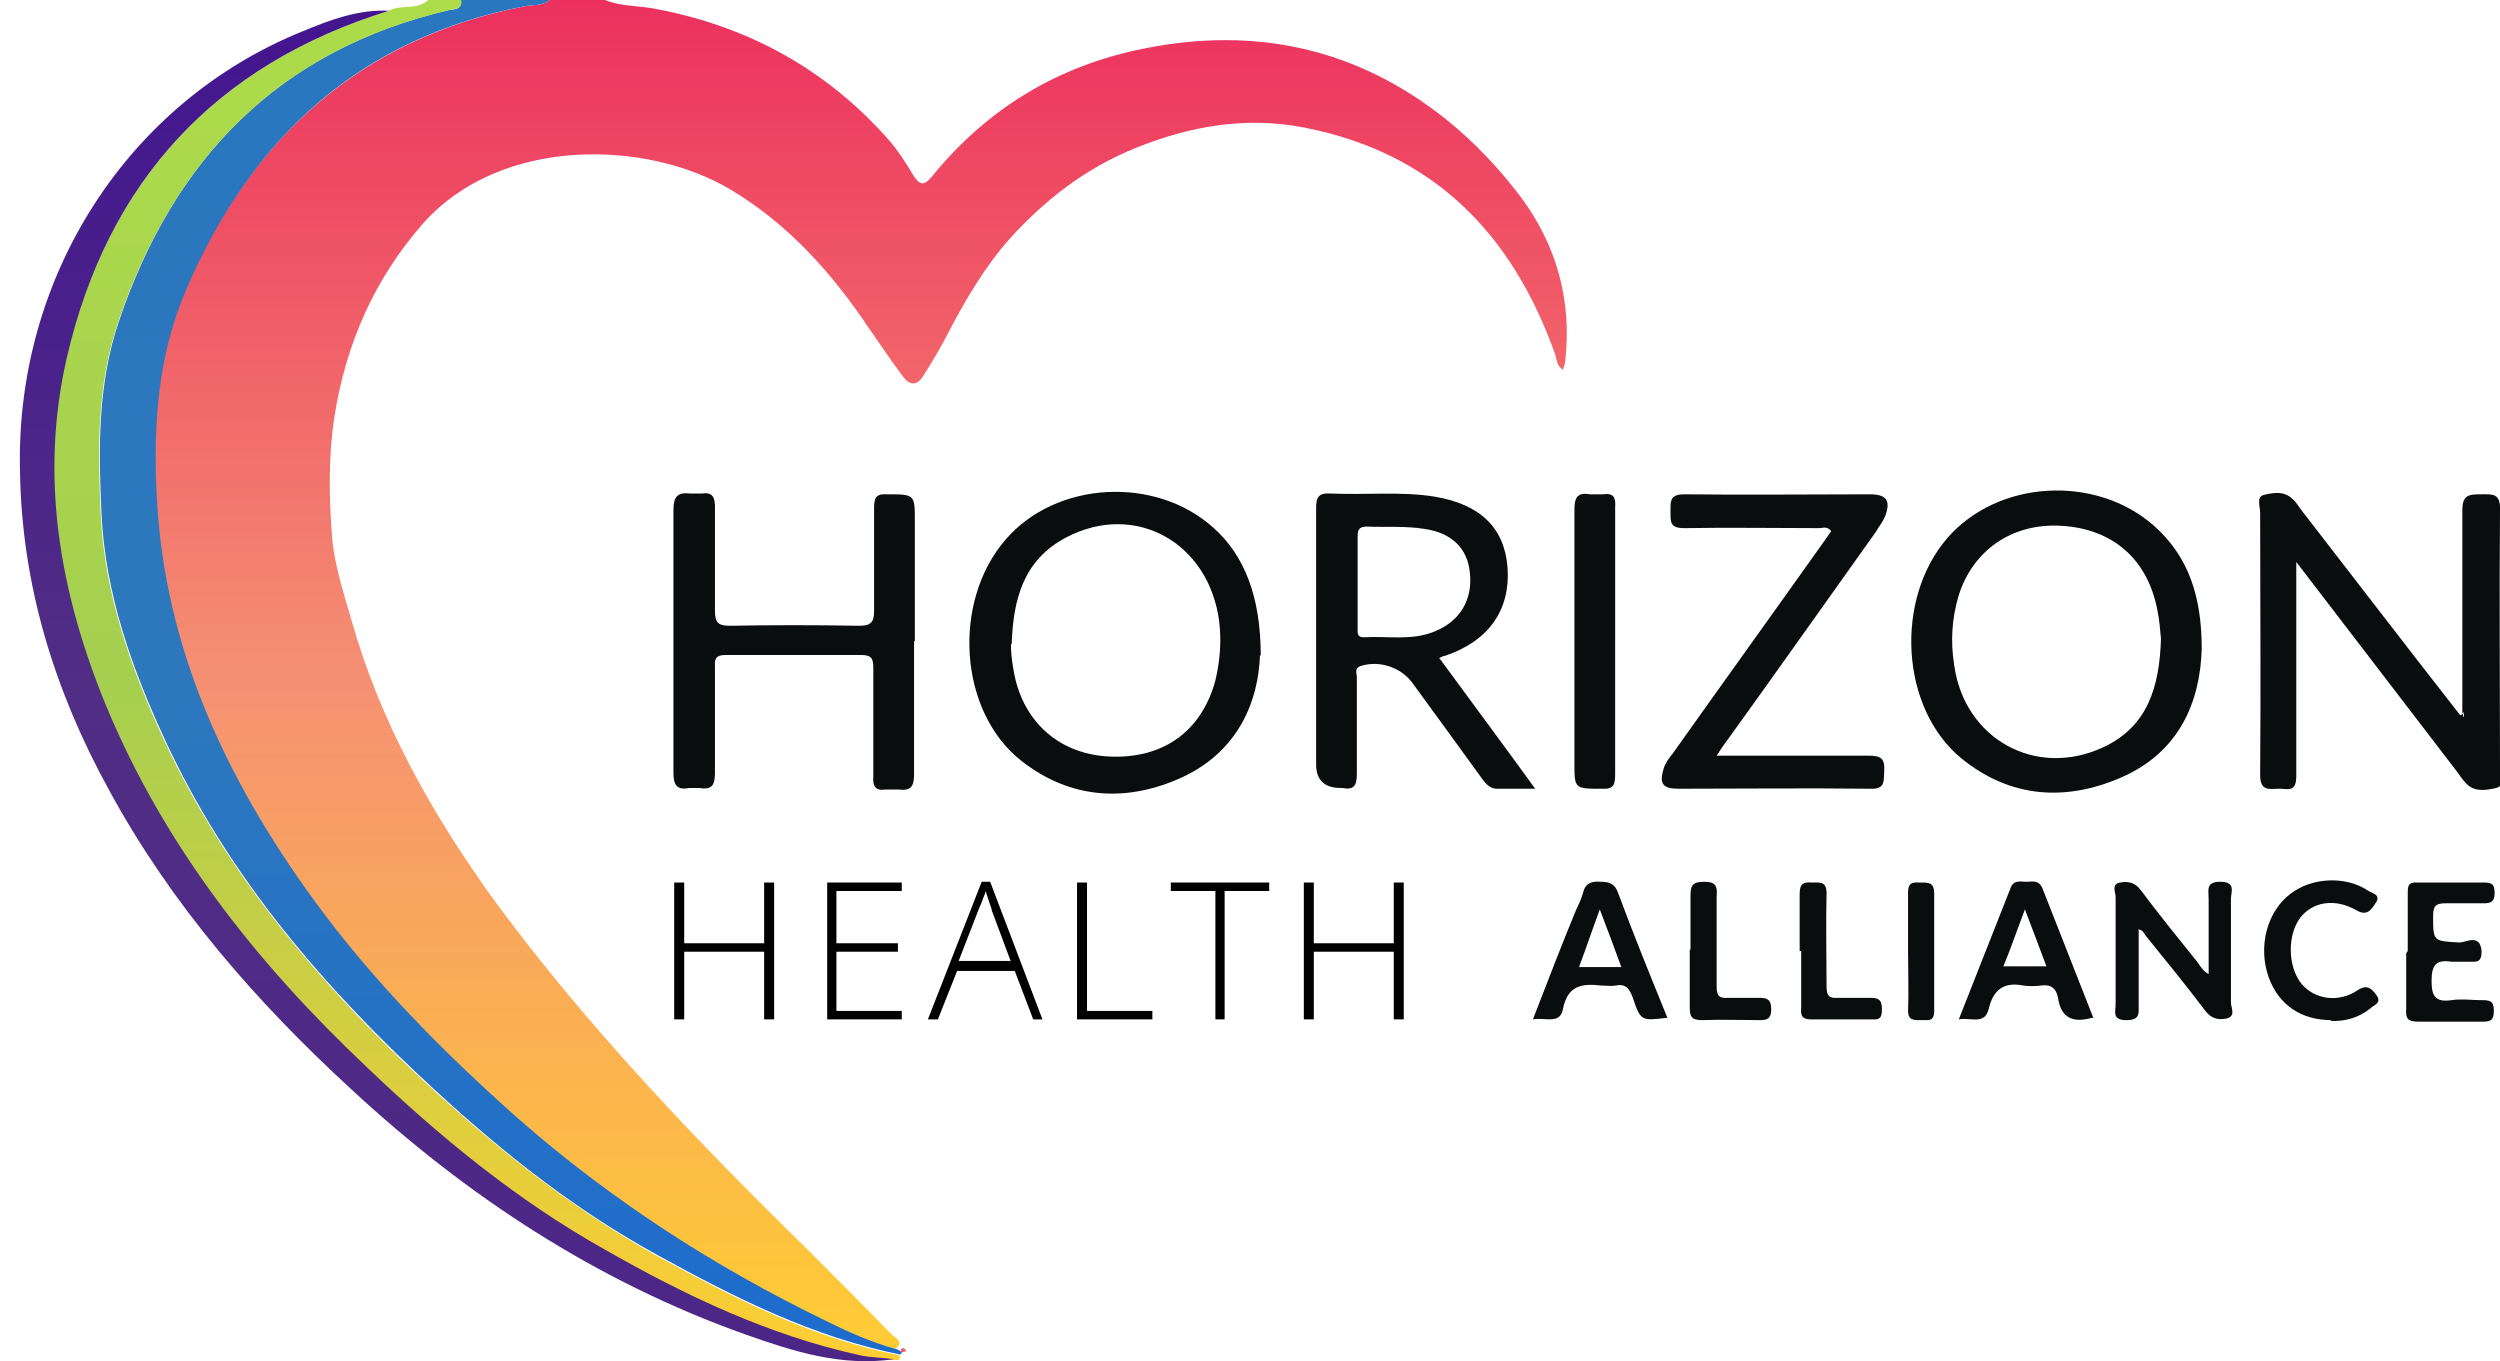
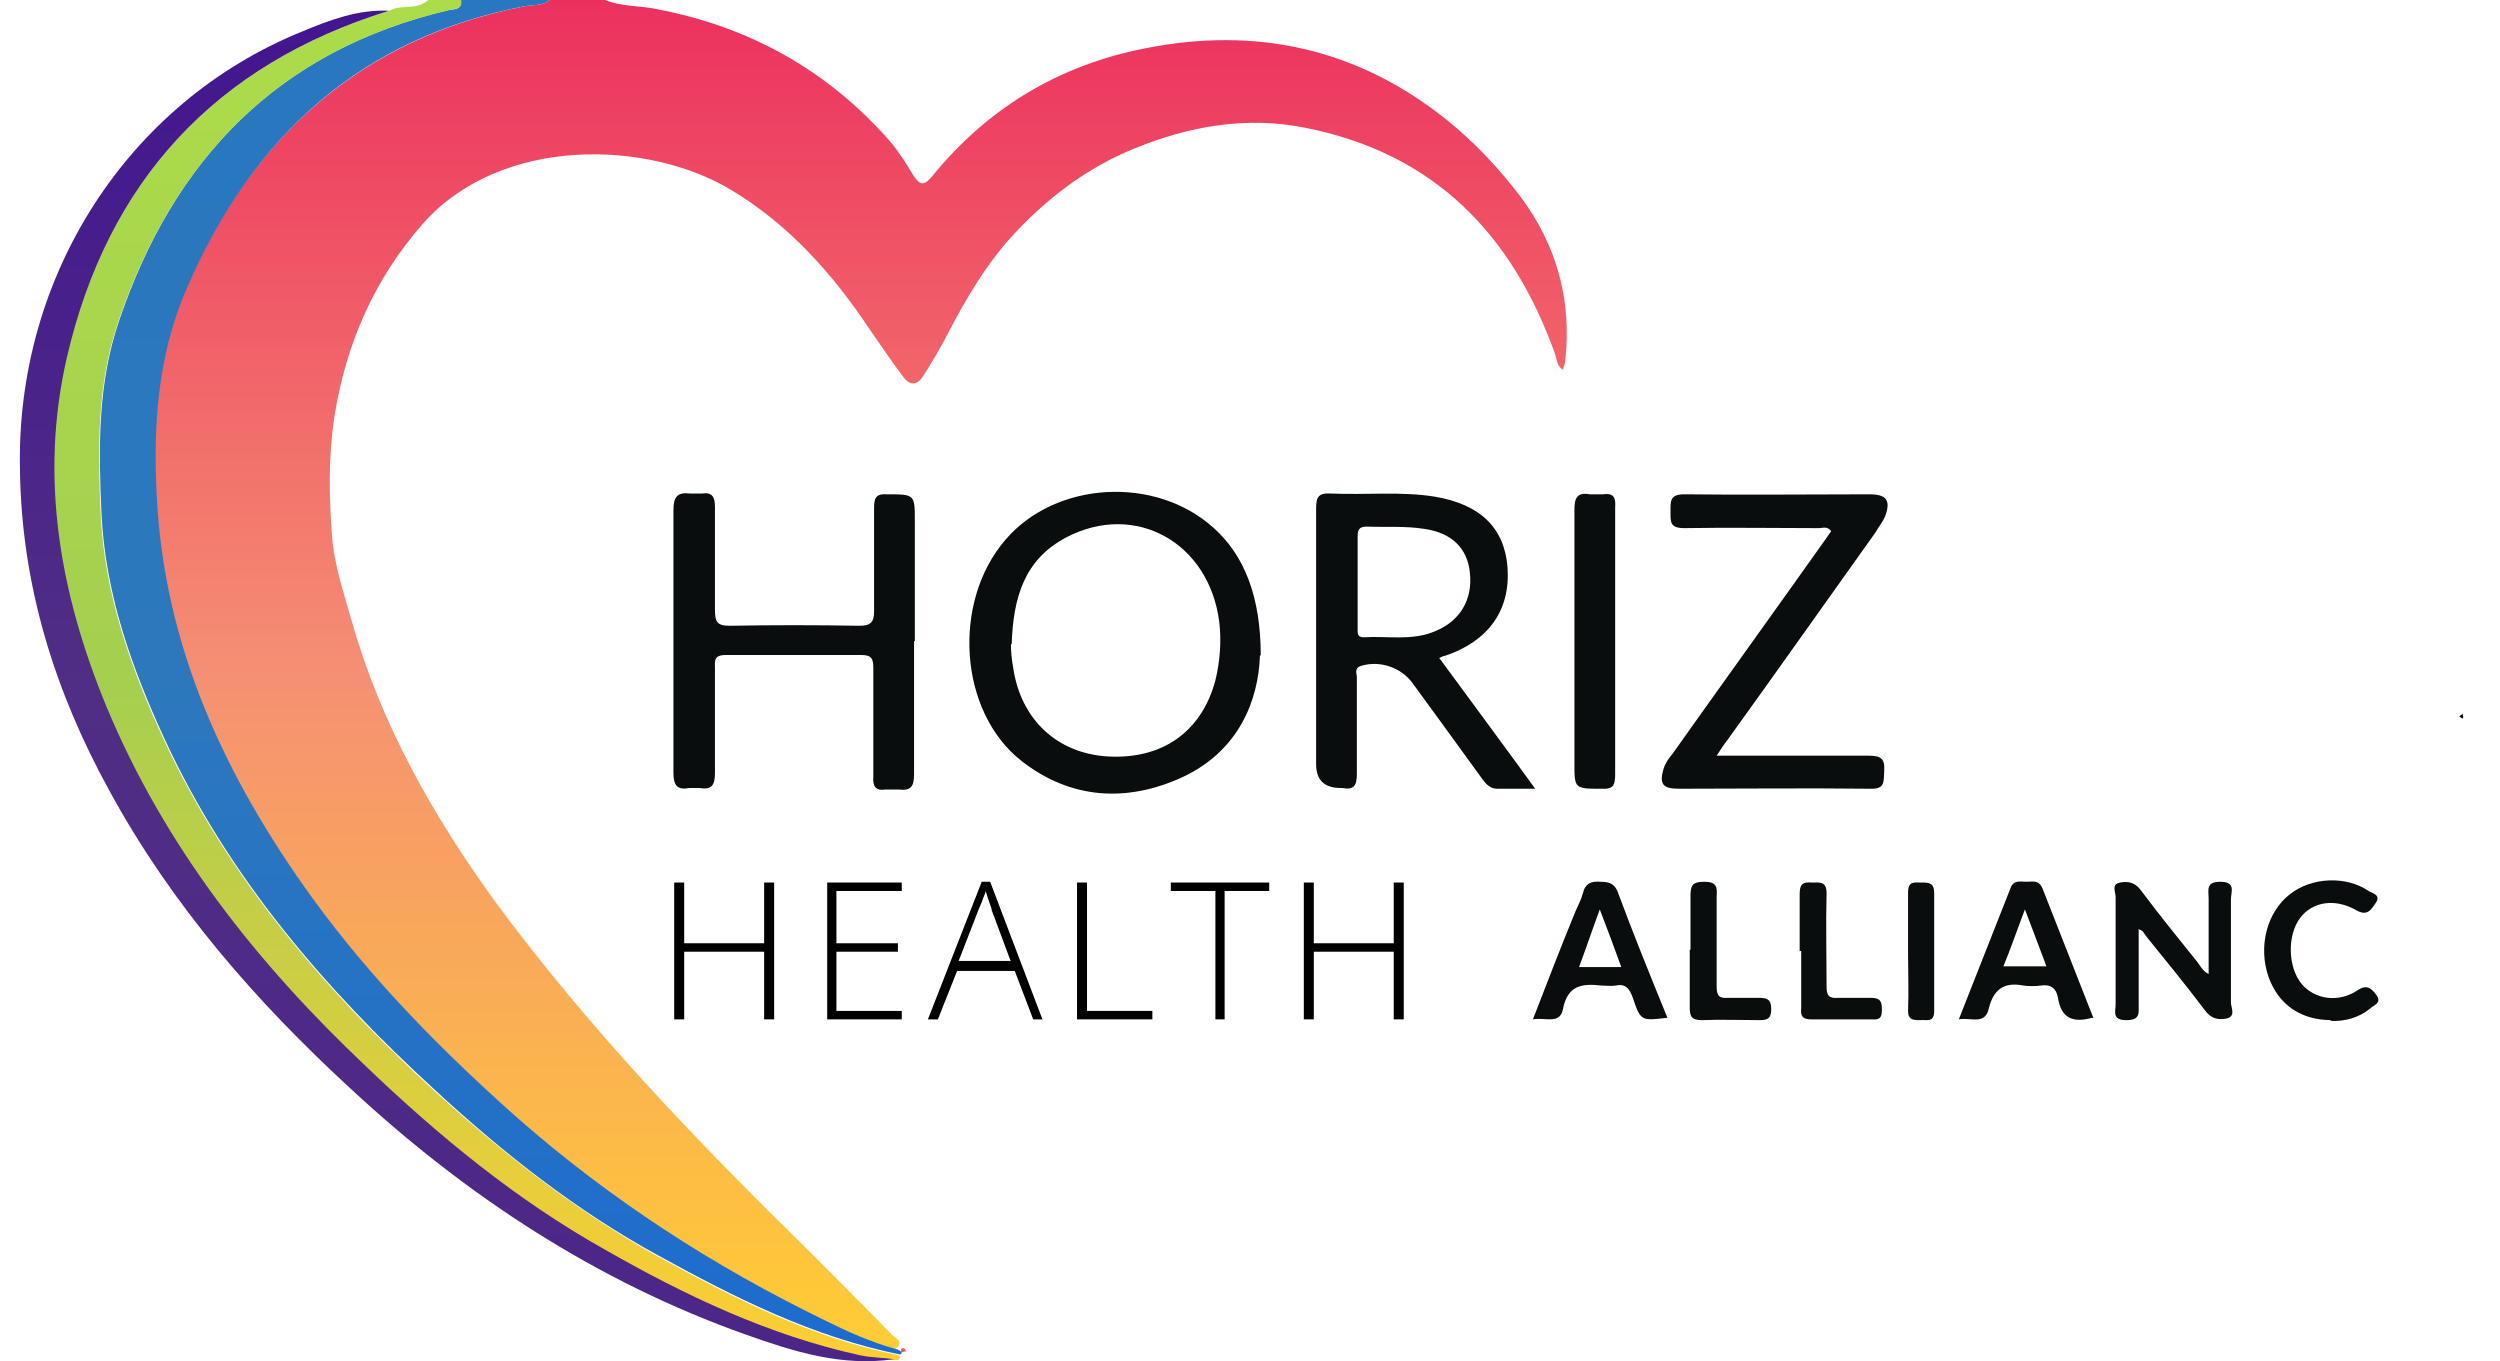
<svg xmlns="http://www.w3.org/2000/svg" version="1.1" viewBox="0 0 325.2 177.1">
  <defs>
    <style>
      .cls-1 {
        fill: url(#linear-gradient-2);
      }

      .cls-2 {
        fill: url(#linear-gradient-4);
      }

      .cls-3 {
        fill: url(#linear-gradient-3);
      }

      .cls-4 {
        fill: #ed546d;
      }

      .cls-5 {
        fill: #0a0d0d;
      }

      .cls-6 {
        fill: url(#linear-gradient);
      }
    </style>
    <linearGradient id="linear-gradient" x1="112.1" y1="175.5" x2="112.1" y2="0" gradientUnits="userSpaceOnUse">
      <stop offset="0" stop-color="#ffcd34" />
      <stop offset=".5" stop-color="#f59073" />
      <stop offset="1" stop-color="#ec305e" />
    </linearGradient>
    <linearGradient id="linear-gradient-2" x1="65.2" y1="176.2" x2="65.2" y2="0" gradientUnits="userSpaceOnUse">
      <stop offset="0" stop-color="#1d6ccd" />
      <stop offset=".5" stop-color="#2d78bd" />
      <stop offset="1" stop-color="#2877bf" />
    </linearGradient>
    <linearGradient id="linear-gradient-3" x1="62.1" y1="176.9" x2="62.1" y2="0" gradientUnits="userSpaceOnUse">
      <stop offset="0" stop-color="#ffcd34" />
      <stop offset=".5" stop-color="#a5cf4f" />
      <stop offset="1" stop-color="#acdc4a" />
    </linearGradient>
    <linearGradient id="linear-gradient-4" x1="59.4" y1="177.1" x2="59.4" y2="1.4" gradientUnits="userSpaceOnUse">
      <stop offset="0" stop-color="#4c2687" />
      <stop offset=".5" stop-color="#502e85" />
      <stop offset="1" stop-color="#43158f" />
    </linearGradient>
  </defs>
  <g>
    <g id="Layer_1">
      <g>
        <path class="cls-6" d="M78.7,0c2.2.9,4.5.7,6.8,1.2,12,2.3,22.1,7.9,30.2,17.1,1.2,1.4,2.2,3,3.1,4.5.8,1.2,1.3,1.5,2.4.2,7.2-8.9,16.5-14.5,27.7-16.7,14.5-2.9,27.7,0,39.3,9.3,3.6,2.9,6.8,6.3,9.6,10,4.7,6.3,6.7,13.5,5.8,21.4,0,.3-.2.7-.3,1.1-.8-.5-.8-1.4-1-2-5.6-15.7-15.8-26.2-32.6-29.5-7.6-1.5-15-.2-22.1,2.7-6.4,2.6-11.7,6.7-16.3,11.8-3.1,3.5-5.6,7.7-7.8,11.9-1,2-2.2,4-3.4,5.9-.8,1.3-1.8,1.3-2.7,0-1.5-2-2.9-4.1-4.3-6.1-4.8-7.2-10.5-13.6-18-18.1-10.8-6.5-29.9-7.1-40.1,4.4-6.3,7.2-10,15.6-11.5,25.1-.8,5.2-.7,10.5-.3,15.7.3,3.6,1.5,7.2,2.5,10.7,3.8,13.5,10.6,25.5,18.8,36.8,12.1,16.4,26.2,31.1,40.7,45.3,3.6,3.6,7.2,7.2,10.8,10.9.4.4,1.8,1,.4,1.9-3.3-.9-6.4-2.3-9.4-3.8-14.4-7-27.7-15.6-39.8-26.2-9.9-8.6-19-18-26.7-28.6-11.4-15.6-19.3-32.6-20.3-52.2-.5-9.3.2-18.5,3.9-27.2C32.8,17.9,46.8,5,68.3.8c1.1-.2,2.3,0,3.2-.8h7.3Z" />
        <path class="cls-1" d="M71.5,0c-.9.8-2.1.6-3.2.8-21.4,4.1-35.5,17-44,36.7-3.8,8.7-4.4,17.9-3.9,27.2,1,19.6,9,36.6,20.3,52.2,7.7,10.6,16.9,19.9,26.7,28.6,12.1,10.6,25.4,19.2,39.8,26.2,3,1.5,6.1,2.9,9.4,3.8.2,0,.4.2.6.3,0,.1.1.2.2.1-.1.1-.2.2-.3.3-11.4-2.3-21.5-7.4-31.5-12.9-10.6-5.8-20-13.2-28.9-21.4-14.4-13.2-27-27.8-35.3-45.8-4.3-9.3-7.7-18.9-8.2-29.3-.4-8.5-.5-16.9,2.3-25.1C22.6,20.7,36.2,6.5,58.4,1.3c.6-.1,1.8,0,1.5-1.3h11.5Z" />
        <path class="cls-3" d="M60,0c.2,1.3-1,1.1-1.5,1.3C36.2,6.5,22.6,20.7,15.4,41.8c-2.8,8.2-2.7,16.6-2.3,25.1.5,10.4,3.9,20,8.2,29.3,8.3,17.9,20.9,32.6,35.3,45.8,8.9,8.1,18.3,15.5,28.9,21.4,10,5.5,20.2,10.7,31.5,12.9.2.8-.4.6-.8.6-1.5-.1-3-.1-4.4-.5-11.9-2.6-22.8-7.8-33.3-13.8-11.4-6.5-21.4-14.7-30.9-23.7-14.2-13.6-26.3-28.7-33.9-47-6-14.6-8.7-29.8-5.1-45.3C14,23.6,28,8.4,50.6,1.4c1.6-.9,3.6,0,5.1-1.4h4.3Z" />
        <path class="cls-2" d="M50.6,1.4C28,8.4,14,23.6,8.7,46.5c-3.6,15.6-.9,30.7,5.1,45.3,7.6,18.3,19.6,33.5,33.9,47,9.4,9,19.5,17.3,30.9,23.7,10.5,6,21.4,11.2,33.3,13.8,1.4.3,3,.3,4.4.5-6.8,1-13.1-1-19.3-3.2-19.4-6.9-36.3-18-51.3-31.9-12.4-11.4-23.4-24-31.5-38.9-7.1-12.9-11.4-26.7-11.6-41.6C2,36,16.6,13.3,39.3,4.1c3.6-1.5,7.3-2.9,11.3-2.7Z" />
-         <path class="cls-5" d="M320.3,92.8c0-8.8,0-17.6,0-26.4,0-2,.8-2.1,2.4-2.1,1.5,0,2.6-.2,2.5,2.1-.1,11.2,0,22.5,0,33.7,0,.8.7,2.1-.5,2.4-1.3.3-2.9.6-4-.7-.4-.4-.7-.9-1-1.3-6.9-9-13.8-18-21-27.4,0,1.1,0,1.8,0,2.5,0,8.5,0,16.9,0,25.4,0,2.3-1.4,1.5-2.5,1.6-1.3.1-2.2.1-2.2-1.8.1-11.4,0-22.7,0-34.1,0-.8-.5-2,.4-2.3,1.2-.3,2.7-.6,3.8.5.5.4.8,1,1.2,1.5,6.9,8.9,13.7,17.8,20.6,26.6.1.1.3.3.4.3.2-.2.1-.4,0-.7Z" />
        <path class="cls-5" d="M163.9,85.2c-.2,6-2.8,12.5-10.1,15.9-7.2,3.3-14.5,2.9-20.9-2.1-8.2-6.4-9.1-20.7-2.1-28.8,6.5-7.6,19.5-8.4,27.1-1.5,3.9,3.5,6.1,8.8,6.1,16.6ZM131.5,83.8c0,.9.1,2,.3,3.1,1,6.7,5.7,11.1,12.3,11.5,7.1.4,12.2-3.2,14-9.9.6-2.5.8-5.1.5-7.6-1.3-10.3-10.9-15.7-19.9-11-5.5,2.9-6.9,7.9-7.1,13.9Z" />
-         <path class="cls-5" d="M286.4,84.4c-.2,6.9-2.9,13.4-10.4,16.7-7.3,3.2-14.5,2.7-20.8-2.4-8-6.5-8.8-20.7-1.9-28.7,6.6-7.6,19.3-8.3,26.9-1.6,4.5,4,6.2,9.2,6.2,16ZM281.1,83.1c-.1-1.1-.2-2.5-.5-3.9-1.3-6.5-5.8-10.4-12.4-10.8-6.4-.4-11.5,3.1-13.4,9-.9,3-1.1,6-.6,9.1,1.3,9.6,10.6,14.8,19.4,10.7,5.8-2.7,7.3-7.9,7.5-14.1Z" />
        <path class="cls-5" d="M118.9,83.4c0,5.8,0,11.5,0,17.3,0,1.6-.4,2.2-2,2-.6,0-1.1,0-1.7,0-1.3.2-1.7-.4-1.6-1.7,0-4.7,0-9.4,0-14.1,0-1.2-.2-1.7-1.6-1.7-5.8,0-11.7,0-17.5,0-1.2,0-1.6.3-1.5,1.5,0,4.6,0,9.2,0,13.8,0,1.5-.3,2.3-2,2-.4,0-.9,0-1.3,0-1.6.3-2.1-.3-2.1-2,0-11.4,0-22.7,0-34.1,0-1.8.5-2.4,2.2-2.2.5,0,1,0,1.5,0,1.3-.2,1.7.4,1.7,1.7,0,4.5,0,8.9,0,13.4,0,1.5.2,2.1,1.9,2.1,5.6-.1,11.2-.1,16.9,0,1.5,0,1.9-.5,1.9-1.9,0-4.5,0-8.9,0-13.4,0-1.3.2-1.9,1.7-1.8,3.6,0,3.6,0,3.6,3.5,0,5.2,0,10.4,0,15.6Z" />
        <path class="cls-5" d="M187.3,85.7c4.1,5.6,8.2,11.1,12.4,16.9-1.8,0-3.4,0-4.9,0-1.2,0-1.7-.9-2.3-1.7-2.9-4-5.8-8-8.8-12.1-1.5-2-4.2-2.9-6.6-2.2-1,.3-.6,1-.6,1.5,0,4.2,0,8.4,0,12.6,0,1.5-.4,2.1-1.9,1.8,0,0-.1,0-.2,0q-3.2,0-3.2-3.1c0-11.1,0-22.2,0-33.2,0-1.6.3-2.1,2-2,4.5.2,9-.3,13.4.4,6,1,9.1,4.1,9.5,9.2.4,5.6-2.5,9.6-8.1,11.5-.3,0-.5.2-.8.3ZM176.6,75.7c0,2,0,4,0,6,0,.6-.1,1.2.8,1.2,3.1-.2,6.3.5,9.3-.8,3.2-1.3,4.9-4.1,4.5-7.6-.3-3.2-2.4-5.2-5.9-5.7-2.5-.4-5-.2-7.5-.3-1,0-1.2.4-1.2,1.3,0,2,0,4,0,6Z" />
        <path class="cls-5" d="M223.2,98.3c6.9,0,13.4,0,19.9,0,1.6,0,2.1.4,2,2-.1,1.3.2,2.4-1.9,2.3-8.3-.1-16.5,0-24.8,0-2.1,0-2.6-.6-2-2.6.2-.7.7-1.4,1.2-2,6.6-9.3,13.3-18.6,19.9-27.9.2-.3.5-.7.7-1-.5-.7-1.1-.4-1.6-.4-5.8,0-11.7-.1-17.5,0-1.9,0-1.8-.8-1.8-2.2,0-1.3-.1-2.2,1.8-2.2,8,.1,16.1,0,24.1,0,2.2,0,2.8.8,2,2.9-.3.7-.8,1.3-1.2,2-6.5,9.1-12.9,18.2-19.4,27.2-.4.5-.7,1-1.3,1.9Z" />
        <path class="cls-5" d="M210.1,83.4c0,5.8,0,11.5,0,17.3,0,1.4-.2,2-1.8,1.9-3.5,0-3.5,0-3.5-3.4,0-10.9,0-21.9,0-32.8,0-1.6.3-2.4,2-2.1.6,0,1.1,0,1.7,0,1.4-.2,1.7.4,1.6,1.7,0,5.8,0,11.6,0,17.5Z" />
        <path class="cls-5" d="M278.2,121c0,3.3,0,6.5,0,9.7,0,1.1.2,2-1.6,2-1.9,0-1.4-1.1-1.4-2.1,0-4.6,0-9.2,0-13.9,0-.7-.6-1.7.6-1.9,1-.2,1.9,0,2.6.9,2.4,3.2,4.9,6.3,7.4,9.4.4.5.7,1.2,1.5,1.6,0-3.3,0-6.5,0-9.8,0-1.1-.4-2.2,1.5-2.2,2.1,0,1.4,1.3,1.4,2.3,0,4.5,0,9,0,13.4,0,.7.7,1.8-.6,2.1-1.1.2-2,0-2.8-1.1-2.5-3.3-5.1-6.5-7.7-9.7-.2-.3-.4-.8-1-.8Z" />
        <path class="cls-5" d="M272.1,132.4c-2.5.7-4,0-4.4-2.6-.2-1.2-.9-1.8-2.2-1.6-.8.1-1.6.1-2.3,0-2.5-.5-3.9.5-4.5,3-.5,2.2-2.4,1.1-3.9,1.4,2.3-5.8,4.5-11.4,6.7-17,.4-1.2,1.3-.9,2.1-.9.8,0,1.6-.3,2.1.9,2.2,5.6,4.4,11.2,6.6,16.8ZM266.2,125.7c-.9-2.4-1.8-4.8-2.8-7.4-1,2.6-1.8,5-2.8,7.4h5.5Z" />
        <path class="cls-5" d="M216.8,132.4c-3.3.4-3.4.4-4.4-2.6-.4-1.1-.9-1.9-2.2-1.6-.6.1-1.3,0-1.9,0-2.6-.3-4.4,0-5,3.1-.4,2-2.3,1-3.9,1.3,1.9-4.9,3.7-9.6,5.6-14.2.3-.7.7-1.4.9-2.2.3-1.3,1.1-1.6,2.3-1.5,1.2,0,1.9.3,2.3,1.5,2,5.4,4.2,10.8,6.4,16.2ZM210.9,125.8c-.9-2.5-1.8-4.9-2.8-7.5-1,2.7-1.8,5.1-2.7,7.5h5.5Z" />
-         <path class="cls-5" d="M313.2,123.7c0-2.5,0-5,0-7.4,0-1,0-1.6,1.3-1.5,2.9,0,5.8,0,8.7,0,1.1,0,1.3.4,1.3,1.4,0,1.1-.5,1.3-1.4,1.3-1.6,0-3.3,0-4.9,0-1.2,0-1.7.2-1.7,1.6,0,3.4,0,3.3,3.4,3.5.9,0,2.7-1.2,2.9,1.1,0,.9-.1,1.5-1.3,1.4-.8,0-1.7,0-2.6,0-2-.3-2.6.4-2.6,2.5,0,2,.5,2.8,2.6,2.5,1.3-.2,2.6,0,3.8,0,1.1,0,1.7,0,1.7,1.4,0,1.4-.6,1.4-1.7,1.4-2.7,0-5.4,0-8.1,0-1.4,0-1.7-.4-1.6-1.7,0-2.4,0-4.8,0-7.2Z" />
+         <path class="cls-5" d="M313.2,123.7Z" />
        <path class="cls-5" d="M303.3,132.7c-4,0-6.9-2-8.2-5.6-1.4-4-.2-8.5,2.8-10.8,2.8-2.2,7.3-2.4,10.2-.4.5.3,1.7.5.9,1.6-.6.9-1.1,1.7-2.5.9-2.8-1.6-5.7-1.1-7.3,1-1.7,2.3-1.6,6.4.2,8.6,1.7,2,4.8,2.5,7.3.8,1.2-.8,1.8-.2,2.4.6.8,1.1-.3,1.3-.8,1.8-1.5,1.2-3.3,1.7-5.2,1.6Z" />
        <path class="cls-5" d="M219.9,123.5c0-2.3,0-4.5,0-6.8,0-1.4.1-2,1.8-2,1.6,0,1.7.7,1.6,1.9,0,3.9,0,7.8,0,11.7,0,1.2.3,1.6,1.5,1.5,1.3,0,2.7,0,4,0,1.1,0,1.6.2,1.6,1.5,0,1.2-.5,1.4-1.5,1.4-2.5,0-5-.1-7.5,0-1.4,0-1.6-.5-1.6-1.7,0-2.5,0-5,0-7.4Z" />
        <path class="cls-5" d="M234.1,123.7c0-2.5,0-5,0-7.4,0-1.3.4-1.6,1.6-1.5,1,0,1.9-.2,1.9,1.4-.1,4,0,8.1,0,12.1,0,1.2.3,1.6,1.5,1.5,1.4,0,2.8,0,4.3,0,1.2,0,1.4.5,1.4,1.5,0,1-.2,1.4-1.3,1.3-2.6,0-5.3,0-7.9,0-1.2,0-1.4-.5-1.3-1.5,0-2.5,0-5,0-7.4Z" />
        <path class="cls-5" d="M248.2,123.7c0-2.5,0-5.1,0-7.6,0-1.5.8-1.3,1.7-1.3,1,0,1.7,0,1.7,1.4,0,5.1,0,10.2,0,15.3,0,1.6-1,1.1-1.8,1.2-.9,0-1.6,0-1.6-1.2.1-2.5,0-5.1,0-7.6Z" />
        <path class="cls-4" d="M117.4,175.9c-.1,0-.2,0-.2-.1,0-.3,0-.5.4-.4.1,0,.2.3.3.4-.2,0-.3,0-.5.1Z" />
        <path class="cls-5" d="M320.3,92.8c.1.2.2.5,0,.7,0,0-.2-.2-.4-.3.1-.1.2-.2.4-.3Z" />
        <g>
          <path d="M100.7,132.6h-1.3v-8.8h-10.4v8.8h-1.3v-17.8h1.3v7.9h10.4v-7.9h1.3v17.8Z" />
          <path d="M117.3,132.6h-9.7v-17.8h9.7v1.1h-8.5v6.8h8v1.1h-8v7.7h8.5v1.1Z" />
          <path d="M134.4,132.6l-2.4-6.3h-7.5l-2.5,6.3h-1.3l7-17.9h1.1l6.8,17.9h-1.3ZM131.5,125.1l-2.5-6.7c0-.2-.1-.4-.2-.7s-.2-.6-.3-.9-.2-.6-.3-.9c0,.3-.2.6-.3.9s-.2.6-.3.8-.2.5-.3.7l-2.6,6.7h6.7Z" />
          <path d="M140.1,132.6v-17.8h1.3v16.7h8.5v1.1h-9.7Z" />
          <path d="M159.4,132.6h-1.3v-16.7h-5.8v-1.1h12.8v1.1h-5.8v16.7Z" />
          <path d="M182.6,132.6h-1.3v-8.8h-10.4v8.8h-1.3v-17.8h1.3v7.9h10.4v-7.9h1.3v17.8Z" />
        </g>
      </g>
    </g>
  </g>
</svg>